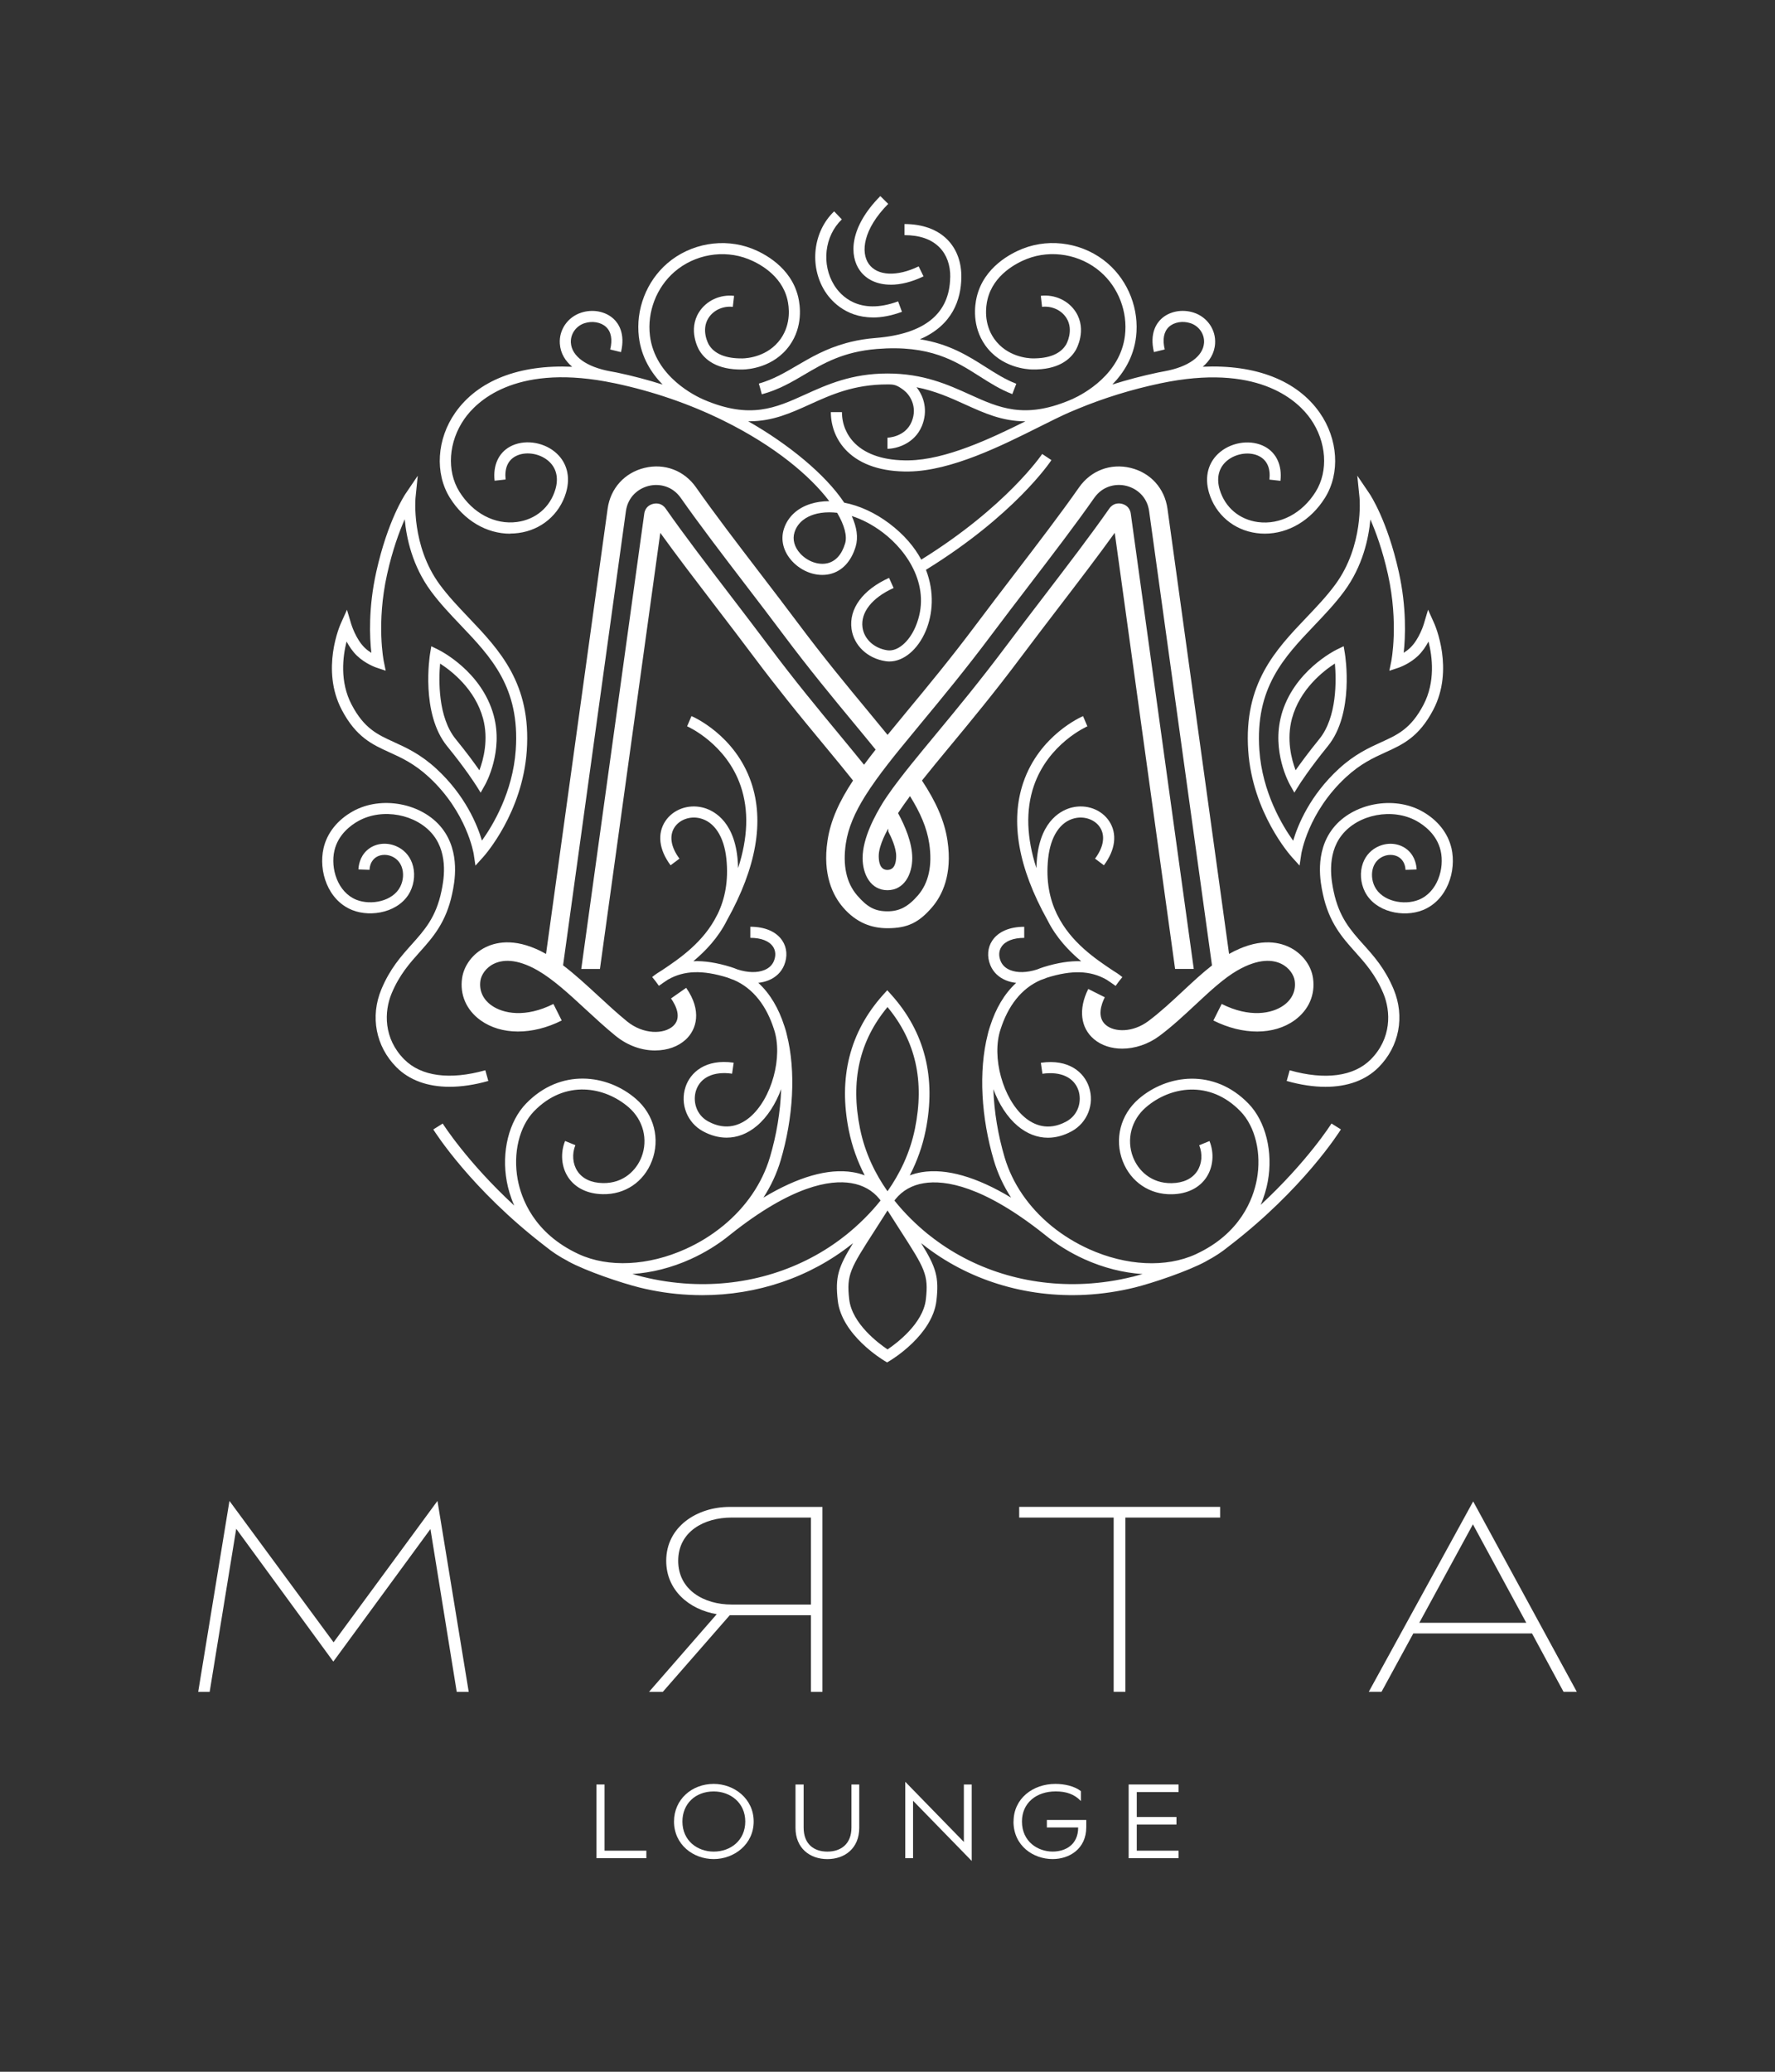
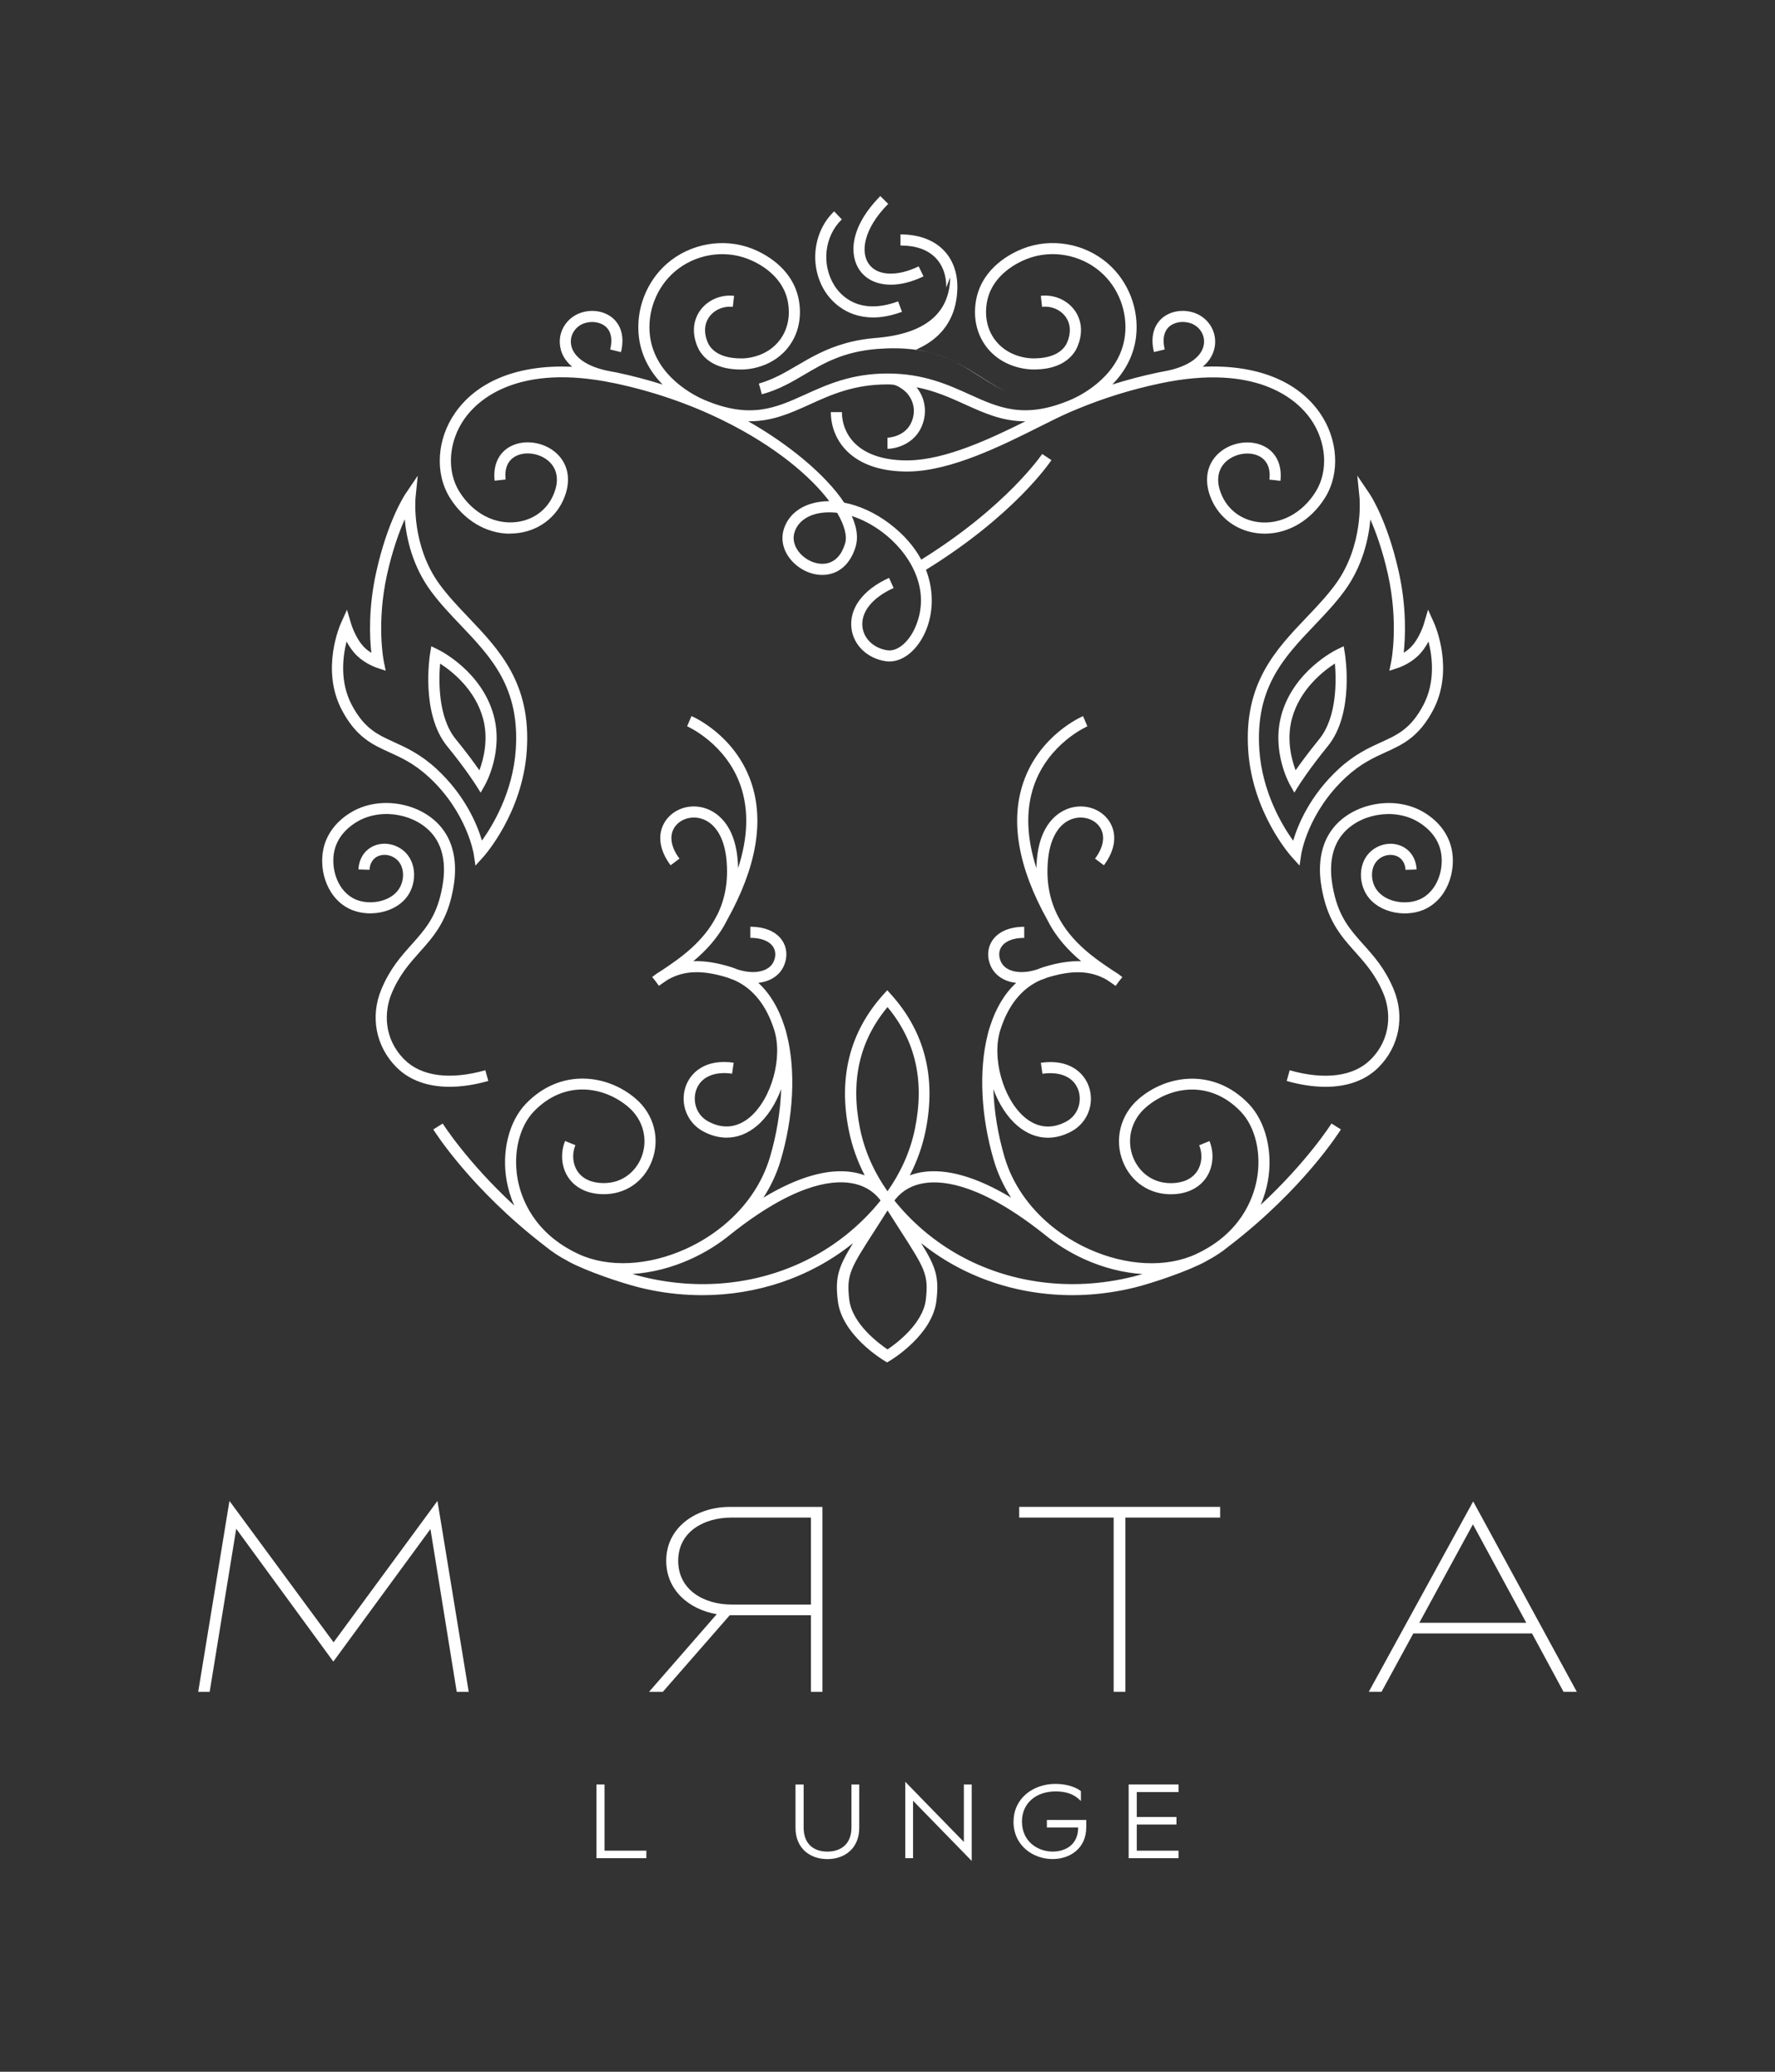
<svg xmlns="http://www.w3.org/2000/svg" id="_Слой_1" data-name="Слой 1" viewBox="0 0 480 560">
  <rect x="0" y="0" width="480" height="560" fill="#333333" stroke="none" />
  <defs>
    <style> .cls-1 { fill: #fff; } </style>
  </defs>
  <g id="Layer_1" data-name="Layer 1">
    <g>
      <g>
        <polygon class="cls-1" points="305.21 502.27 318.71 502.27 318.71 500.24 307.41 500.24 307.41 493.17 318.14 493.17 318.14 491.13 307.41 491.13 307.41 484.39 318.71 484.39 318.71 482.35 305.21 482.35 305.21 502.27" />
        <path class="cls-1" d="m274.07,492.35c0,6.67,5.45,10.16,10.57,10.16,4.55,0,9.11-2.76,9.11-8.62v-1.95h-10.65v2.03h8.46c0,4.72-3.5,6.51-6.91,6.51-3.98,0-8.29-2.68-8.29-8.13,0-4.96,3.82-8.13,9.11-8.13,2.85,0,5.04.73,6.83,2.6v-2.68c-1.79-1.38-4.47-1.95-6.91-1.95-6.1,0-11.3,3.98-11.3,10.16h-.02Z" />
        <polygon class="cls-1" points="244.8 502.27 246.91 502.27 246.91 486.74 262.77 503.01 262.77 482.35 260.65 482.35 260.65 497.88 244.8 481.62 244.8 502.27" />
        <path class="cls-1" d="m215.12,494.06c0,5.53,3.9,8.46,8.62,8.46s8.62-2.93,8.62-8.46v-11.71h-2.11v11.63c0,4.47-2.85,6.51-6.51,6.51s-6.42-2.03-6.42-6.51v-11.63h-2.2v11.71Z" />
-         <path class="cls-1" d="m193,482.19c-5.94,0-10.73,4.23-10.73,10.16,0,6.26,5.2,10.16,10.73,10.16s10.81-3.98,10.81-10.16-5.29-10.16-10.81-10.16Zm0,18.3c-4.39,0-8.46-2.93-8.46-8.13,0-4.72,3.42-8.13,8.46-8.13,4.55,0,8.54,3.09,8.54,8.13s-3.9,8.13-8.54,8.13Z" />
        <polygon class="cls-1" points="163.48 482.35 161.29 482.35 161.29 502.27 174.79 502.27 174.79 500.24 163.48 500.24 163.48 482.35" />
      </g>
      <path class="cls-1" d="m383.81,438.64l14.5-26.61,14.43,26.61h-28.93Zm-13.66,18.65h3.45l8.59-15.77h32.1l8.52,15.77h3.59l-28.02-51.46-28.23,51.46Zm-94.54-47.09h25.55v47.09h3.17v-47.09h25.62v-2.89h-54.34v2.89Zm-92.21,11.69c0-7.88,6.97-11.69,14.43-11.69h21.47v23.51h-21.47c-7.46,0-14.43-3.94-14.43-11.83h0Zm-7.88,35.41h3.73l18.09-20.7h21.96v20.7h3.1v-49.98h-25.06c-8.87,0-17.18,5.35-17.18,14.57,0,7.95,6.19,13.16,13.66,14.43l-18.3,20.98h0Zm-121.92,0h3.1l7.18-44.07,26.26,35.9,26.26-35.83,7.11,44h3.24l-8.45-51.6-28.09,38.22-28.16-38.22-8.45,51.6h0Z" />
    </g>
    <g>
      <path class="cls-1" d="m132.05,292.18l-.81-2.89c-9.58,2.7-17.37,1.66-21.93-2.94-5.62-5.66-5.45-12.9-3.42-17.79,2.12-5.1,4.93-8.23,7.64-11.26,3.49-3.9,7.1-7.93,8.75-15.74.59-2.77,2.37-11.21-2.8-17.74-5.34-6.74-16.34-8.82-24.03-4.54-4.18,2.33-7.01,5.87-7.95,9.97-1.41,6.12,1.09,14.05,7.72,16.73,5.2,2.1,12.93.57,15.71-4.99,1.2-2.42,1.39-5.3.5-7.72-.78-2.12-2.29-3.7-4.35-4.57-2.76-1.17-5.86-.71-7.9,1.19-1.93,1.79-2.22,4.18-2.25,5.12l3,.1c.02-.57.18-2,1.29-3.03,1.15-1.07,3.04-1.32,4.69-.62,1.62.69,2.37,1.93,2.71,2.85.61,1.65.47,3.65-.37,5.34-1.98,3.98-7.92,5.15-11.9,3.55-5.07-2.05-7.02-8.48-5.92-13.27,1.01-4.41,4.5-6.92,6.49-8.02,6.48-3.6,15.74-1.87,20.22,3.79,4.3,5.43,2.73,12.82,2.22,15.25-1.48,7.02-4.53,10.42-8.05,14.35-2.88,3.22-5.86,6.55-8.18,12.11-3.07,7.38-1.51,15.44,4.06,21.05,3.48,3.51,8.43,5.3,14.38,5.3,3.22,0,6.75-.52,10.49-1.58h0Z" />
      <path class="cls-1" d="m392.5,229.26c-.94-4.1-3.77-7.65-7.95-9.97-7.69-4.28-18.69-2.2-24.03,4.54-5.17,6.53-3.39,14.97-2.8,17.74,1.65,7.81,5.26,11.84,8.75,15.74,2.71,3.03,5.52,6.17,7.64,11.26,2.03,4.89,2.2,12.13-3.42,17.79-4.57,4.6-12.35,5.65-21.93,2.94l-.81,2.89c3.75,1.06,7.27,1.58,10.49,1.58,5.96,0,10.9-1.79,14.38-5.3,5.57-5.61,7.12-13.68,4.06-21.05-2.32-5.57-5.3-8.9-8.18-12.11-3.52-3.93-6.56-7.33-8.05-14.35-.51-2.43-2.08-9.83,2.22-15.25,4.48-5.66,13.74-7.39,20.22-3.79,1.99,1.11,5.47,3.62,6.49,8.02,1.1,4.79-.85,11.23-5.92,13.27-3.98,1.61-9.91.43-11.9-3.55-.84-1.69-.98-3.69-.37-5.34.34-.92,1.09-2.16,2.71-2.85,1.65-.7,3.53-.45,4.69.62,1.11,1.03,1.27,2.46,1.29,3.03l3-.1c-.03-.94-.31-3.33-2.25-5.12-2.04-1.89-5.14-2.36-7.9-1.19-2.07.88-3.57,2.46-4.35,4.57-.89,2.41-.7,5.3.5,7.72,2.77,5.56,10.5,7.1,15.71,4.99,6.62-2.68,9.12-10.61,7.72-16.73h-.01Z" />
      <path class="cls-1" d="m137.98,144.22c.74,0,1.49-.05,2.24-.15,6.14-.81,11.06-4.98,12.83-10.86,1.33-4.41.22-8.45-3.04-11.1-3.41-2.77-8.49-3.35-12.08-1.39-3.12,1.71-4.64,5.07-4.18,9.22l2.98-.33c-.33-2.97.58-5.13,2.64-6.26,2.52-1.38,6.29-.91,8.75,1.09,2.3,1.86,3.03,4.67,2.05,7.9-1.45,4.81-5.32,8.08-10.35,8.75-5.99.8-11.96-2.35-15.6-8.2-3.49-5.61-2.94-13.52,1.37-19.67,3.24-4.62,13.33-14.59,38.16-10.11.29.06.56.12.78.16h0c.57.1,1.14.21,1.73.33,10.36,2.19,20.26,5.6,29.42,10.12,14.01,6.92,23.48,15.01,28.57,21.75h-.05c-1.77,0-3.46.24-5.03.74-3.6,1.14-6.14,3.53-7.18,6.73-.96,2.98-.16,6.15,2.19,8.72,2.7,2.94,6.71,4.32,10.2,3.52,3.32-.76,5.81-3.41,7.01-7.44.74-2.48.29-5.29-1.06-8.26,2.64.84,5.48,2.25,8.37,4.43,6.87,5.18,13.32,14.95,8.9,25.43-1.77,4.2-4.92,6.85-7.67,6.43-3.57-.54-6.26-3.03-6.69-6.19-.55-4.04,2.59-8.02,8.41-10.64l-1.23-2.74c-7.1,3.2-10.89,8.35-10.15,13.78.61,4.48,4.31,8,9.21,8.74.34.05.69.08,1.03.08,3.84,0,7.7-3.2,9.85-8.3,1.86-4.42,2.4-10.41.04-16.48,23.87-14.72,33.52-29.03,33.93-29.65l-2.5-1.66c-.1.15-9.65,14.26-32.7,28.56-1.82-3.38-4.6-6.72-8.64-9.77-3.87-2.92-8.12-4.84-12.2-5.63-5.07-7.63-15.11-15.84-25.98-22.01.14,0,.27.01.41.01,6.22,0,11.13-2.23,16.21-4.53,5.88-2.67,11.97-5.43,21.05-5.43.26,0,.51.01.77.01,1.24.05,2.01.3,3.68,1.57,1.48,1.12,3.81,4.34,2.1,8.5-1.73,4.2-6.49,4.32-6.54,4.32v3c2.34,0,7.3-1.29,9.31-6.17,1.69-4.1.58-7.96-1.46-10.47,5.08,1,9.19,2.86,13.2,4.68,5.08,2.3,9.98,4.53,16.21,4.53h.05c-9.49,4.72-21.62,10.42-31.57,10.56-6.39.1-11.41-1.5-14.54-4.59-2.27-2.24-3.51-5.24-3.51-8.45h-3c0,4.02,1.56,7.79,4.41,10.59,3.72,3.67,9.5,5.57,16.69,5.46,11.49-.16,25.23-7.04,35.26-12.06,2.98-1.49,5.8-2.9,8.1-3.91.37-.16.75-.31,1.12-.47.17-.07.33-.13.5-.2.15-.06.33-.14.55-.24,7.12-2.96,14.65-5.29,22.44-6.94.59-.12,1.16-.23,1.73-.34h0c.22-.04.49-.09.78-.15,24.82-4.48,34.92,5.49,38.16,10.11,4.31,6.15,4.86,14.06,1.37,19.67-3.64,5.85-9.62,8.99-15.6,8.2-5.03-.67-8.9-3.94-10.35-8.75-.97-3.23-.24-6.04,2.05-7.9,2.47-2,6.23-2.47,8.75-1.09,2.06,1.13,2.97,3.29,2.64,6.26l2.98.33c.47-4.15-1.06-7.52-4.18-9.22-3.59-1.96-8.67-1.38-12.08,1.39-3.26,2.64-4.36,6.69-3.04,11.1,1.77,5.88,6.69,10.04,12.83,10.86.75.1,1.5.15,2.24.15,6.38,0,12.48-3.59,16.3-9.73,4.12-6.62,3.53-15.85-1.46-22.98-6.14-8.76-17.36-13.05-31.62-12.41,1.8-1.52,3.16-3.55,3.34-6.25.25-3.74-2.12-7.18-5.76-8.37-3.13-1.02-6.58-.37-8.77,1.66-1.28,1.18-3.24,3.93-2.01,9l2.92-.71c-.65-2.7-.26-4.8,1.13-6.1,1.39-1.29,3.72-1.69,5.8-1.01,2.34.76,3.86,2.95,3.7,5.32-.25,3.64-4.23,6.51-10.66,7.68h0c-.61.12-1.2.22-1.82.35-4.18.88-8.3,1.97-12.31,3.23,3.04-3.12,5.73-7.34,6.4-12.85.9-7.4-2.03-15.01-7.64-19.87-6.28-5.44-15.3-7.01-22.98-4-3.11,1.22-10.55,4.94-12.47,13.11-.52,2.2-1.32,7.88,2.31,13.01,4.3,6.07,11.31,6.51,12.67,6.54,7.12.14,10.36-2.77,11.81-5.24.13-.22,3.11-5.42.01-10.29-1.97-3.09-5.68-4.82-9.46-4.38l.34,2.98c2.64-.3,5.23.88,6.58,3.01,2.12,3.33-.05,7.13-.07,7.16-1.49,2.54-4.66,3.83-9.16,3.76-1.11-.02-6.81-.38-10.28-5.27-2.93-4.14-2.27-8.79-1.84-10.6,1.59-6.79,7.97-9.95,10.64-11,6.65-2.61,14.47-1.24,19.92,3.48,4.87,4.21,7.4,10.82,6.62,17.24-1.27,10.44-11.08,15.71-14.13,17.11-.3.12-.59.25-.89.38-12.23,5.09-19.05,2.01-26.91-1.55-5.89-2.67-12.56-5.7-22.29-5.7s-16.4,3.03-22.29,5.7c-7.95,3.6-14.81,6.72-27.29,1.41-2.21-.94-13.29-6.19-14.65-17.34-.78-6.42,1.76-13.02,6.62-17.24,5.45-4.72,13.27-6.09,19.92-3.48,2.67,1.05,9.05,4.21,10.64,11,.42,1.81,1.09,6.45-1.84,10.6-3.47,4.89-9.17,5.25-10.28,5.27-4.5.07-7.67-1.21-9.16-3.76-.02-.04-2.19-3.83-.07-7.16,1.36-2.13,3.94-3.31,6.58-3.01l.34-2.98c-3.78-.44-7.49,1.29-9.46,4.38-3.1,4.87-.11,10.07.02,10.29,1.45,2.46,4.67,5.39,11.81,5.24,1.36-.03,8.37-.47,12.67-6.54,3.64-5.14,2.83-10.81,2.31-13.01-1.92-8.17-9.36-11.89-12.47-13.11-7.68-3.01-16.7-1.44-22.98,4-5.61,4.86-8.54,12.47-7.64,19.87.67,5.51,3.36,9.74,6.41,12.86-4.02-1.27-8.14-2.36-12.32-3.24-.61-.13-1.21-.23-1.82-.34h0c-6.43-1.18-10.42-4.05-10.66-7.69-.16-2.37,1.36-4.56,3.7-5.32,2.08-.68,4.42-.27,5.8,1.01,1.4,1.29,1.79,3.4,1.13,6.1l2.92.71c1.23-5.07-.73-7.82-2.01-9-2.2-2.03-5.64-2.69-8.77-1.66-3.64,1.19-6.01,4.63-5.76,8.37.18,2.7,1.55,4.73,3.34,6.25-14.26-.64-25.48,3.65-31.62,12.41-4.99,7.12-5.58,16.35-1.46,22.98,3.82,6.15,9.92,9.73,16.3,9.73l.03-.04Zm90.56,2.66c-.89,3-2.56,4.85-4.81,5.37-2.43.56-5.37-.5-7.32-2.62-1.6-1.75-2.17-3.85-1.55-5.77.93-2.89,3.36-4.2,5.23-4.79,1.17-.37,2.58-.59,4.16-.59.68,0,1.39.04,2.13.13,2.03,3.43,2.74,6.33,2.16,8.27h0Z" />
      <path class="cls-1" d="m236.04,85.82c2.29,0,4.9-.44,7.87-1.54l-1.04-2.82c-10.68,3.94-15.63-1.72-17.26-4.33-3.54-5.66-2.66-13.33,2.04-17.83l-2.08-2.17c-5.7,5.46-6.78,14.74-2.5,21.58,1.22,1.95,5.18,7.09,12.97,7.09v.02Z" />
      <path class="cls-1" d="m240.88,76.96c2.7,0,5.73-.75,8.86-2.26l-1.31-2.7c-5.88,2.84-11.17,2.59-13.48-.64-2.26-3.17-1.52-9.42,5.24-16.25l-2.13-2.11c-8.54,8.62-8.33,16.22-5.55,20.1,1.82,2.55,4.8,3.85,8.37,3.85h0Z" />
-       <path class="cls-1" d="m256.95,74.97c-.14,9.8-6.9,15.31-20.09,16.38-.62.05-1.23.11-1.82.18h-.03c-1.18.14-2.29.32-3.35.53-.06.01-.12.03-.18.04-.45.09-.9.19-1.33.29-.35.08-.69.18-1.04.27-.11.03-.23.06-.34.09-5.48,1.51-9.53,3.88-13.24,6.05-3.33,1.95-6.48,3.79-10.32,4.88l.41,1.44.39,1.45h.03s.03,0,.04-.01c4.49-1.21,8.05-3.3,11.49-5.33,5.14-3.03,10.46-6.16,19.54-6.9,14.33-1.16,21.17,3.18,27.79,7.39,2.88,1.83,5.6,3.56,8.85,4.81l1.08-2.8c-2.97-1.14-5.56-2.79-8.31-4.54-4.69-2.98-9.83-6.23-17.74-7.49,8.83-3.8,11.1-10.75,11.19-16.69.06-4.14-1.25-7.68-3.78-10.25-2.71-2.74-6.72-4.2-11.6-4.2v3c4.12,0,7.3,1.11,9.46,3.3,1.96,1.99,2.97,4.79,2.92,8.1h-.02Z" />
+       <path class="cls-1" d="m256.95,74.97c-.14,9.8-6.9,15.31-20.09,16.38-.62.05-1.23.11-1.82.18h-.03c-1.18.14-2.29.32-3.35.53-.06.01-.12.03-.18.04-.45.09-.9.19-1.33.29-.35.08-.69.18-1.04.27-.11.03-.23.06-.34.09-5.48,1.51-9.53,3.88-13.24,6.05-3.33,1.95-6.48,3.79-10.32,4.88l.41,1.44.39,1.45h.03s.03,0,.04-.01c4.49-1.21,8.05-3.3,11.49-5.33,5.14-3.03,10.46-6.16,19.54-6.9,14.33-1.16,21.17,3.18,27.79,7.39,2.88,1.83,5.6,3.56,8.85,4.81c-2.97-1.14-5.56-2.79-8.31-4.54-4.69-2.98-9.83-6.23-17.74-7.49,8.83-3.8,11.1-10.75,11.19-16.69.06-4.14-1.25-7.68-3.78-10.25-2.71-2.74-6.72-4.2-11.6-4.2v3c4.12,0,7.3,1.11,9.46,3.3,1.96,1.99,2.97,4.79,2.92,8.1h-.02Z" />
      <path class="cls-1" d="m105.31,203.35c3.3,1.5,6.72,3.06,10.66,6.69,10.3,9.49,12.11,20.68,12.13,20.79l.47,3.15,2.13-2.36c.43-.48,10.59-11.93,11.75-28.67,1.26-18.18-7.39-27.26-15.75-36.04-2.82-2.96-5.48-5.76-7.79-8.9-7.75-10.55-6.55-23.36-6.54-23.49l.6-5.93-3.34,4.93c-.19.29-4.8,7.2-7.88,21.08-2.17,9.75-1.79,17.79-1.33,21.87-.59-.37-1.23-.83-1.8-1.39-2.41-2.32-3.62-6.34-3.64-6.38l-1.15-3.88-1.66,3.69c-.23.5-5.48,12.48.26,23.38,3.87,7.36,8.25,9.36,12.89,11.47h-.01Zm-11.6-29.97c.7,1.3,1.63,2.71,2.81,3.85,2.32,2.23,5.19,3.2,5.31,3.24l2.47.82-.52-2.55c-.02-.1-2.05-10.26.9-23.51,1.46-6.57,3.29-11.53,4.77-14.88.46,5.11,2.05,12.6,7.05,19.4,2.42,3.3,5.28,6.3,8.04,9.2,8.28,8.69,16.1,16.9,14.93,33.76-.79,11.44-6.22,20.43-9.14,24.5-1.28-4.29-4.53-12.23-12.31-19.4-4.29-3.95-8.1-5.68-11.45-7.21-4.52-2.06-8.09-3.68-11.48-10.13-3.26-6.21-2.39-13.04-1.36-17.11l-.02.02Z" />
      <path class="cls-1" d="m128.64,212.11l1.34,2.15,1.24-2.21c.2-.36,4.92-8.97,2.29-18.65-3.25-11.98-14.59-17.6-15.07-17.83l-1.81-.88-.33,1.99c-.11.66-2.55,16.22,4.61,25.01,5.09,6.24,7.69,10.38,7.72,10.43h.01Zm-9.62-32.74c3.18,2.05,9.46,6.96,11.6,14.82,1.54,5.67.13,11.06-.98,14.03-1.3-1.87-3.42-4.78-6.4-8.43-4.84-5.94-4.61-15.99-4.23-20.42h.01Z" />
      <path class="cls-1" d="m353.3,166.9c-8.36,8.78-17.01,17.86-15.75,36.04,1.16,16.74,11.32,28.19,11.75,28.67l2.13,2.36.47-3.15c.02-.11,1.78-11.26,12.13-20.79,3.94-3.63,7.36-5.18,10.66-6.69,4.64-2.11,9.02-4.1,12.89-11.47,5.73-10.9.48-22.88.26-23.38l-1.66-3.69-1.15,3.88s-1.22,4.06-3.64,6.38c-.58.56-1.21,1.02-1.8,1.39.45-4.08.83-12.12-1.33-21.87-3.09-13.88-7.69-20.79-7.88-21.08l-3.34-4.93.6,5.93c.01.13,1.21,12.94-6.54,23.49-2.31,3.14-4.97,5.94-7.79,8.9h-.01Zm17.26-26.53c1.48,3.35,3.31,8.31,4.77,14.88,2.94,13.25.92,23.41.9,23.51l-.52,2.55,2.47-.82c.12-.04,2.99-1.01,5.31-3.24,1.18-1.14,2.12-2.55,2.81-3.85,1.03,4.07,1.9,10.9-1.36,17.11-3.39,6.45-6.96,8.08-11.48,10.13-3.35,1.53-7.16,3.26-11.45,7.21-7.78,7.17-11.03,15.11-12.31,19.4-2.92-4.07-8.35-13.06-9.14-24.5-1.17-16.86,6.65-25.07,14.93-33.76,2.76-2.9,5.62-5.9,8.04-9.2,5-6.8,6.59-14.29,7.05-19.4l-.02-.02Z" />
      <path class="cls-1" d="m346.49,193.39c-2.63,9.68,2.09,18.29,2.29,18.65l1.24,2.21,1.34-2.15s2.63-4.18,7.72-10.43c7.17-8.79,4.72-24.35,4.61-25.01l-.33-1.99-1.81.88c-.48.23-11.81,5.85-15.07,17.83h.01Zm14.5-14.03c.38,4.43.62,14.47-4.23,20.42-2.97,3.65-5.1,6.57-6.4,8.43-1.11-2.96-2.52-8.34-.97-14.04,2.14-7.86,8.42-12.77,11.6-14.82h0Z" />
      <path class="cls-1" d="m340.82,325.89c1.08-2.45,1.68-4.7,2.01-6.49,1.49-8-.55-16.28-5.2-21.08-9.35-9.65-22.03-7.93-29.73-1.26-4.9,4.25-6.59,10.84-4.3,16.78,2.18,5.65,7.31,9.11,13.32,8.97,4.12-.08,7.43-1.71,9.33-4.59,1.83-2.78,2.15-6.53.82-9.79l-2.78,1.13c.96,2.36.75,5.04-.55,7.01-1.36,2.06-3.74,3.18-6.89,3.24-5.67.1-9.12-3.56-10.46-7.05-1.83-4.75-.47-10.02,3.47-13.43,6.43-5.58,17.19-7.62,25.61,1.08,4,4.13,5.73,11.36,4.4,18.44-.96,5.13-4.37,14.57-16.51,20.17-8,3.69-18.81,3.17-28.91-1.4-3.61-1.64-6.91-3.67-9.84-6.03h0c-.11-.1-.22-.18-.33-.27-6.08-5-10.51-11.39-12.62-18.52-1.77-5.99-2.83-12.32-3.03-18.39,1.47,3.96,3.72,7.53,6.55,9.92,2.52,2.12,5.32,3.2,8.2,3.2,2.1,0,4.25-.57,6.38-1.72,4.28-2.31,6.27-7.35,4.73-11.99-1.29-3.89-5.39-7.66-13.02-6.55l.43,2.97c4.93-.71,8.57.98,9.74,4.52.92,2.79.08,6.57-3.31,8.4-4.97,2.68-8.85.86-11.22-1.14-5.92-4.99-9.04-16.32-6.54-23.79h0c1.98-6.19,5.52-11.03,10.89-13.34.55-.18,1.11-.39,1.66-.62,6.75-2.11,11.75-1.96,16.12.54.92.61,1.75,1.17,2.45,1.68l.88-1.21.94-1.17s-.04-.03-.06-.05h-.01c-.85-.69-1.72-1.28-2.6-1.8-4.63-3.1-11.24-7.54-14.89-14.9h0c-.05-.1-.1-.2-.16-.3-1.94-4.05-2.99-8.96-2.35-15,.64-5.97,3.24-9.94,7.14-10.88,2.67-.65,5.5.35,6.87,2.44,1.49,2.26,1.01,5.34-1.33,8.47l2.4,1.8c3.14-4.2,3.66-8.54,1.43-11.92-2.1-3.17-6.15-4.66-10.09-3.7-2.46.6-8.3,3.11-9.41,13.48-.11.99-.16,1.96-.19,2.9-2.66-8.23-2.91-15.65-.71-22.15,3.91-11.52,14.39-16.13,14.5-16.17l-1.17-2.76c-.48.2-11.78,5.14-16.15,17.92-3.59,10.52-1.39,23.05,6.54,37.25,2.35,4.69,5.75,8.29,9.11,11.09-3.05-.13-6.41.4-10.19,1.58-.6.19-1.18.41-1.75.64-2.74.88-5.34.95-7.28.16-1.25-.51-2.11-1.33-2.57-2.44-.58-1.41-.49-2.78.24-3.87,1.03-1.54,3.21-2.39,6.14-2.39v-3c-3.96,0-7.02,1.32-8.63,3.72-1.29,1.92-1.48,4.35-.52,6.68.76,1.85,2.22,3.26,4.21,4.08.85.35,1.79.57,2.77.68-3.22,2.95-5.53,6.96-7.03,11.64,0,0-.5,1.47-.65,2.24-2.58,10.09-1.74,22.69,1.63,34.09,1.05,3.55,2.63,6.94,4.67,10.08-9.3-5.6-17.52-7.97-24.15-6.88-1.14.19-2.22.48-3.24.86,1.99-3.86,3.43-7.9,4.27-12.06,2.91-14.3-.21-26.66-9.25-36.74l-1.12-1.24-1.12,1.24c-9.05,10.08-12.16,22.44-9.25,36.74.85,4.16,2.28,8.2,4.27,12.06-1.02-.39-2.1-.68-3.24-.86-6.63-1.09-14.85,1.28-24.15,6.88,2.04-3.14,3.62-6.53,4.67-10.08,3.38-11.4,4.21-24.01,1.63-34.1-.15-.77-.65-2.24-.65-2.24-1.5-4.68-3.81-8.69-7.03-11.64.99-.11,1.92-.33,2.78-.68,1.99-.81,3.45-2.23,4.21-4.08.96-2.33.77-4.76-.52-6.68-1.61-2.4-4.67-3.72-8.63-3.72v3c2.93,0,5.1.85,6.14,2.39.73,1.09.81,2.46.24,3.87-.46,1.11-1.32,1.93-2.57,2.44-1.94.8-4.53.72-7.28-.16-.57-.24-1.15-.45-1.75-.64-3.79-1.18-7.14-1.71-10.19-1.58,3.36-2.8,6.77-6.4,9.11-11.09,7.93-14.2,10.13-26.73,6.54-37.25-4.37-12.79-15.67-17.72-16.15-17.92l-1.18,2.76c.11.05,10.59,4.66,14.5,16.18,2.21,6.5,1.96,13.91-.71,22.15-.03-.94-.08-1.9-.19-2.9-1.11-10.37-6.95-12.88-9.41-13.48-3.94-.96-7.99.53-10.09,3.7-2.23,3.38-1.71,7.72,1.43,11.92l2.4-1.8c-2.34-3.12-2.82-6.21-1.33-8.47,1.38-2.09,4.21-3.09,6.87-2.44,3.9.95,6.5,4.92,7.14,10.88.64,6.04-.4,10.96-2.35,15-.05.1-.1.19-.16.29h0c-3.65,7.37-10.26,11.81-14.89,14.91-.89.52-1.75,1.1-2.6,1.78h0s-.04.03-.06.05l.94,1.17.88,1.21c.7-.51,1.53-1.07,2.45-1.68,4.38-2.5,9.37-2.64,16.12-.54.55.23,1.11.44,1.66.62,5.38,2.31,8.91,7.15,10.89,13.34h0c2.5,7.46-.62,18.8-6.54,23.79-2.38,2-6.25,3.82-11.22,1.14-3.39-1.83-4.23-5.61-3.31-8.4,1.17-3.55,4.81-5.23,9.74-4.52l.43-2.97c-7.64-1.11-11.73,2.66-13.02,6.55-1.53,4.64.46,9.68,4.73,11.99,2.12,1.15,4.27,1.72,6.38,1.72,2.88,0,5.68-1.07,8.2-3.2,2.84-2.39,5.08-5.95,6.55-9.92-.2,6.06-1.25,12.4-3.03,18.39-2.11,7.12-6.53,13.52-12.62,18.52-.11.09-.22.17-.33.26h0c-2.93,2.37-6.23,4.41-9.84,6.04-10.1,4.57-20.9,5.1-28.91,1.4-12.13-5.6-15.55-15.04-16.51-20.17-1.32-7.08.41-14.32,4.4-18.44,8.43-8.7,19.18-6.65,25.61-1.08,3.93,3.41,5.3,8.69,3.47,13.43-1.34,3.48-4.8,7.16-10.46,7.05-3.15-.06-5.53-1.19-6.88-3.24-1.29-1.96-1.51-4.65-.55-7.01l-2.78-1.13c-1.32,3.26-1.01,7.01.82,9.79,1.9,2.88,5.21,4.51,9.33,4.59,6.04.14,11.15-3.31,13.32-8.97,2.29-5.94.6-12.53-4.3-16.78-7.7-6.68-20.39-8.39-29.73,1.26-4.65,4.8-6.69,13.08-5.2,21.08.33,1.79.93,4.04,2.01,6.49-12.82-11.85-19.26-22.04-19.34-22.17l-2.55,1.59c.41.65,10.22,16.21,30.39,31.66h0c1.72,1.41,3.72,2.74,6.04,3.94v.02c4.89,2.69,14.5,5.9,19.27,7.09,4.37,1.09,8.86,1.76,13.36,1.99,1.22.06,2.43.1,3.64.1,14.91,0,29.15-4.82,40.43-13.76l.39-.31c-4.05,6.55-4.87,9.2-4.14,15.54,1.07,9.3,12.11,15.96,12.57,16.24l.77.46.77-.46c.47-.28,11.5-6.95,12.57-16.24.73-6.35-.09-9-4.14-15.54l.39.3c12.19,9.66,27.83,14.51,44.07,13.67,4.49-.24,8.99-.91,13.36-1.99,4.77-1.19,14.38-4.4,19.28-7.09v-.02c2.3-1.2,4.3-2.53,6.03-3.95h0c20.17-15.44,29.98-31,30.39-31.66l-2.55-1.59c-.08.13-6.51,10.31-19.34,22.17l.11.03Zm-100.82-53.68c7.62,9.19,10.05,19.95,7.43,32.85-1.34,6.61-4.13,12.25-7.43,16.94-3.3-4.69-6.09-10.33-7.43-16.94-2.62-12.9-.19-23.66,7.43-32.85Zm-10.8,61.27l-.65.51c-11.62,9.21-26.55,13.84-42.04,13.02-4.3-.23-8.61-.87-12.79-1.91-.78-.19-1.69-.45-2.69-.74,5.17-.33,10.55-1.67,15.74-4.02,4-1.81,7.64-4.09,10.86-6.74,16.5-13.1,26.8-14.75,32.56-13.8,3.2.53,5.77,1.98,7.67,4.33.09.12.17.25.26.37-2.92,3.67-6.09,6.66-8.92,8.97h0Zm21.17,17.76c-.75,6.54-7.97,11.9-10.36,13.51-2.4-1.61-9.6-6.96-10.36-13.51-.77-6.71.25-8.31,6.94-18.7,1.01-1.57,2.15-3.34,3.42-5.35,1.27,2.01,2.41,3.77,3.42,5.35,6.68,10.39,7.71,11.98,6.94,18.7Zm55.92-6.14c-4.18,1.04-8.48,1.68-12.79,1.91-15.49.81-30.43-3.81-42.05-13.02l-.63-.49c-2.84-2.32-6.01-5.31-8.94-8.98.09-.13.17-.26.27-.38,1.9-2.34,4.47-3.8,7.67-4.32,5.75-.94,16.06.7,32.56,13.8,3.22,2.65,6.86,4.93,10.85,6.74,5.19,2.35,10.58,3.69,15.74,4.02-1,.29-1.91.54-2.69.74v-.02Z" />
-       <path class="cls-1" d="m212.7,188.98c3.71,4.65,7.18,8.83,10.4,12.72,2.77,3.34,5.31,6.42,7.58,9.28-3.68,5.57-6.07,10.72-6.9,16.24-1.4,9.27,1.51,14.93,4.19,18.04,3.59,4.17,7.72,5.64,12.03,5.64,5.35,0,8.45-1.48,12.03-5.64,2.68-3.11,5.58-8.77,4.19-18.04-.83-5.52-3.22-10.66-6.9-16.24,2.27-2.86,4.81-5.94,7.58-9.28,5.64-6.8,12.02-14.51,19.14-24.02,3.35-4.47,6.85-9.04,10.23-13.46,5.43-7.09,10.61-13.86,15.18-20.2l16.32,117.88h5.05l-17.03-123.04c-.26-1.88-1.63-2.49-2.42-2.68-.79-.19-2.29-.28-3.39,1.28-5.11,7.3-11.22,15.27-17.68,23.72-3.39,4.43-6.89,9.01-10.26,13.5-7.05,9.41-13.39,17.07-18.99,23.83-2.44,2.94-4.68,5.66-6.73,8.2-1.14,1.42-2.21,2.78-3.21,4.09-1.13,1.47-2.17,2.89-3.11,4.26-.38.54-.74,1.08-1.08,1.61,0,0,0,.02-.02.04h0c-2.27,3.68-5.63,9.78-5.63,15.24,0,4.36,2.16,8.67,6.71,8.67s6.71-4.31,6.71-8.67c0-4.13-1.92-8.62-3.84-12.16.91-1.39,2.15-3.14,3.23-4.6,2.77,4.44,4.57,8.56,5.2,12.77.89,5.94-.13,10.67-3.03,14.04-2.71,3.15-5.12,4.33-8.24,4.33-3.44,0-5.53-1.17-8.24-4.33-2.9-3.38-3.92-8.1-3.03-14.04.63-4.21,2.43-8.33,5.2-12.77.89-1.42,1.88-2.88,2.96-4.39.96-1.34,2-2.72,3.11-4.15,1.01-1.3,2.07-2.64,3.2-4.03,1.86-2.29,3.86-4.71,6-7.3,5.56-6.71,11.87-14.33,18.84-23.64,3.38-4.51,6.89-9.1,10.29-13.54,6.43-8.4,12.5-16.33,17.56-23.55,2.37-3.38,6.03-3.91,8.65-3.27,2.63.63,5.64,2.77,6.2,6.85l17,122.79c-2.62,2.04-5.21,4.45-7.88,6.94-3,2.8-6.1,5.69-9.33,8.1-4.23,3.15-9.15,3.02-11.47,1.08-2.5-2.09-1.27-5.61-.31-7.52l-4.47-2.24c-2.71,5.42-2.12,10.5,1.57,13.59,2.03,1.7,4.73,2.54,7.6,2.54,3.38,0,7.01-1.16,10.06-3.43,3.45-2.57,6.66-5.56,9.76-8.45,3.93-3.66,7.63-7.12,11.32-9.25,5.89-3.39,9.7-2.86,11.87-1.81,2.21,1.07,3.42,3.06,3.64,4.56.39,2.64-.66,5-2.94,6.65-3.19,2.31-9.28,3.43-16.8-.35l-2.24,4.47c7.96,4,16.38,3.98,21.97-.07,3.82-2.76,5.63-6.93,4.96-11.43-.51-3.48-2.97-6.67-6.41-8.33-3.21-1.55-8.63-2.47-16.28,1.84l-16.66-120.35c-.76-5.5-4.59-9.73-9.98-11.03-5.4-1.3-10.73.71-13.92,5.26-4.99,7.13-11.04,15.02-17.43,23.38-3.4,4.45-6.93,9.05-10.32,13.58-6.9,9.21-13.16,16.78-18.69,23.45-1.89,2.28-3.67,4.43-5.35,6.5-1.68-2.06-3.46-4.21-5.35-6.5-5.53-6.67-11.79-14.23-18.69-23.45-3.39-4.53-6.91-9.13-10.32-13.58-6.4-8.36-12.44-16.25-17.44-23.38-3.19-4.55-8.52-6.57-13.92-5.26-5.4,1.3-9.22,5.53-9.98,11.03l-16.66,120.35c-7.64-4.31-13.07-3.39-16.28-1.84-3.44,1.66-5.89,4.86-6.41,8.33-.67,4.51,1.14,8.67,4.96,11.43,5.59,4.04,14.01,4.07,21.97.07l-2.24-4.47c-7.52,3.78-13.61,2.66-16.8.35-2.29-1.65-3.33-4.02-2.94-6.65.22-1.5,1.43-3.5,3.64-4.56,2.16-1.05,5.98-1.58,11.87,1.81,4.17,2.41,8.42,6.32,12.91,10.47,2.61,2.41,5.31,4.9,8.08,7.16,3.42,2.79,7.24,3.99,10.7,3.99s6.34-1.11,8.35-2.97c2.89-2.68,4.43-7.75.09-13.96l-4.1,2.87c1.26,1.81,3.02,5.18.6,7.43-2.48,2.3-8.09,2.36-12.49-1.23-2.66-2.17-5.3-4.6-7.85-6.96-3.22-2.97-6.32-5.82-9.45-8.19l16.99-122.75c.57-4.09,3.57-6.22,6.2-6.85,2.63-.64,6.28-.11,8.65,3.27,5.06,7.21,11.13,15.15,17.56,23.55,3.4,4.44,6.91,9.02,10.28,13.53,6.97,9.31,13.28,16.92,18.84,23.64,2.14,2.59,4.15,5.01,6,7.3-1.1,1.4-2.15,2.76-3.13,4.09-2.04-2.54-4.29-5.25-6.72-8.2-5.6-6.76-11.94-14.42-18.99-23.83-3.36-4.49-6.87-9.07-10.25-13.49-6.46-8.45-12.57-16.42-17.68-23.72-1.09-1.56-2.59-1.47-3.38-1.28-.79.19-2.16.79-2.42,2.68l-17.03,123.04h5.05l16.32-117.88c4.58,6.35,9.76,13.11,15.19,20.21,3.38,4.42,6.88,8.98,10.22,13.45,3.05,4.07,5.97,7.82,8.75,11.3m27.32,46.15h-.05c-1.07,0-2.32-.59-2.36-3.69s2.58-7.48,2.58-7.48l.02.82c.75,1.42,2.15,4.39,2.12,6.66-.04,3.05-1.26,3.67-2.32,3.68h.01Z" />
    </g>
  </g>
</svg>